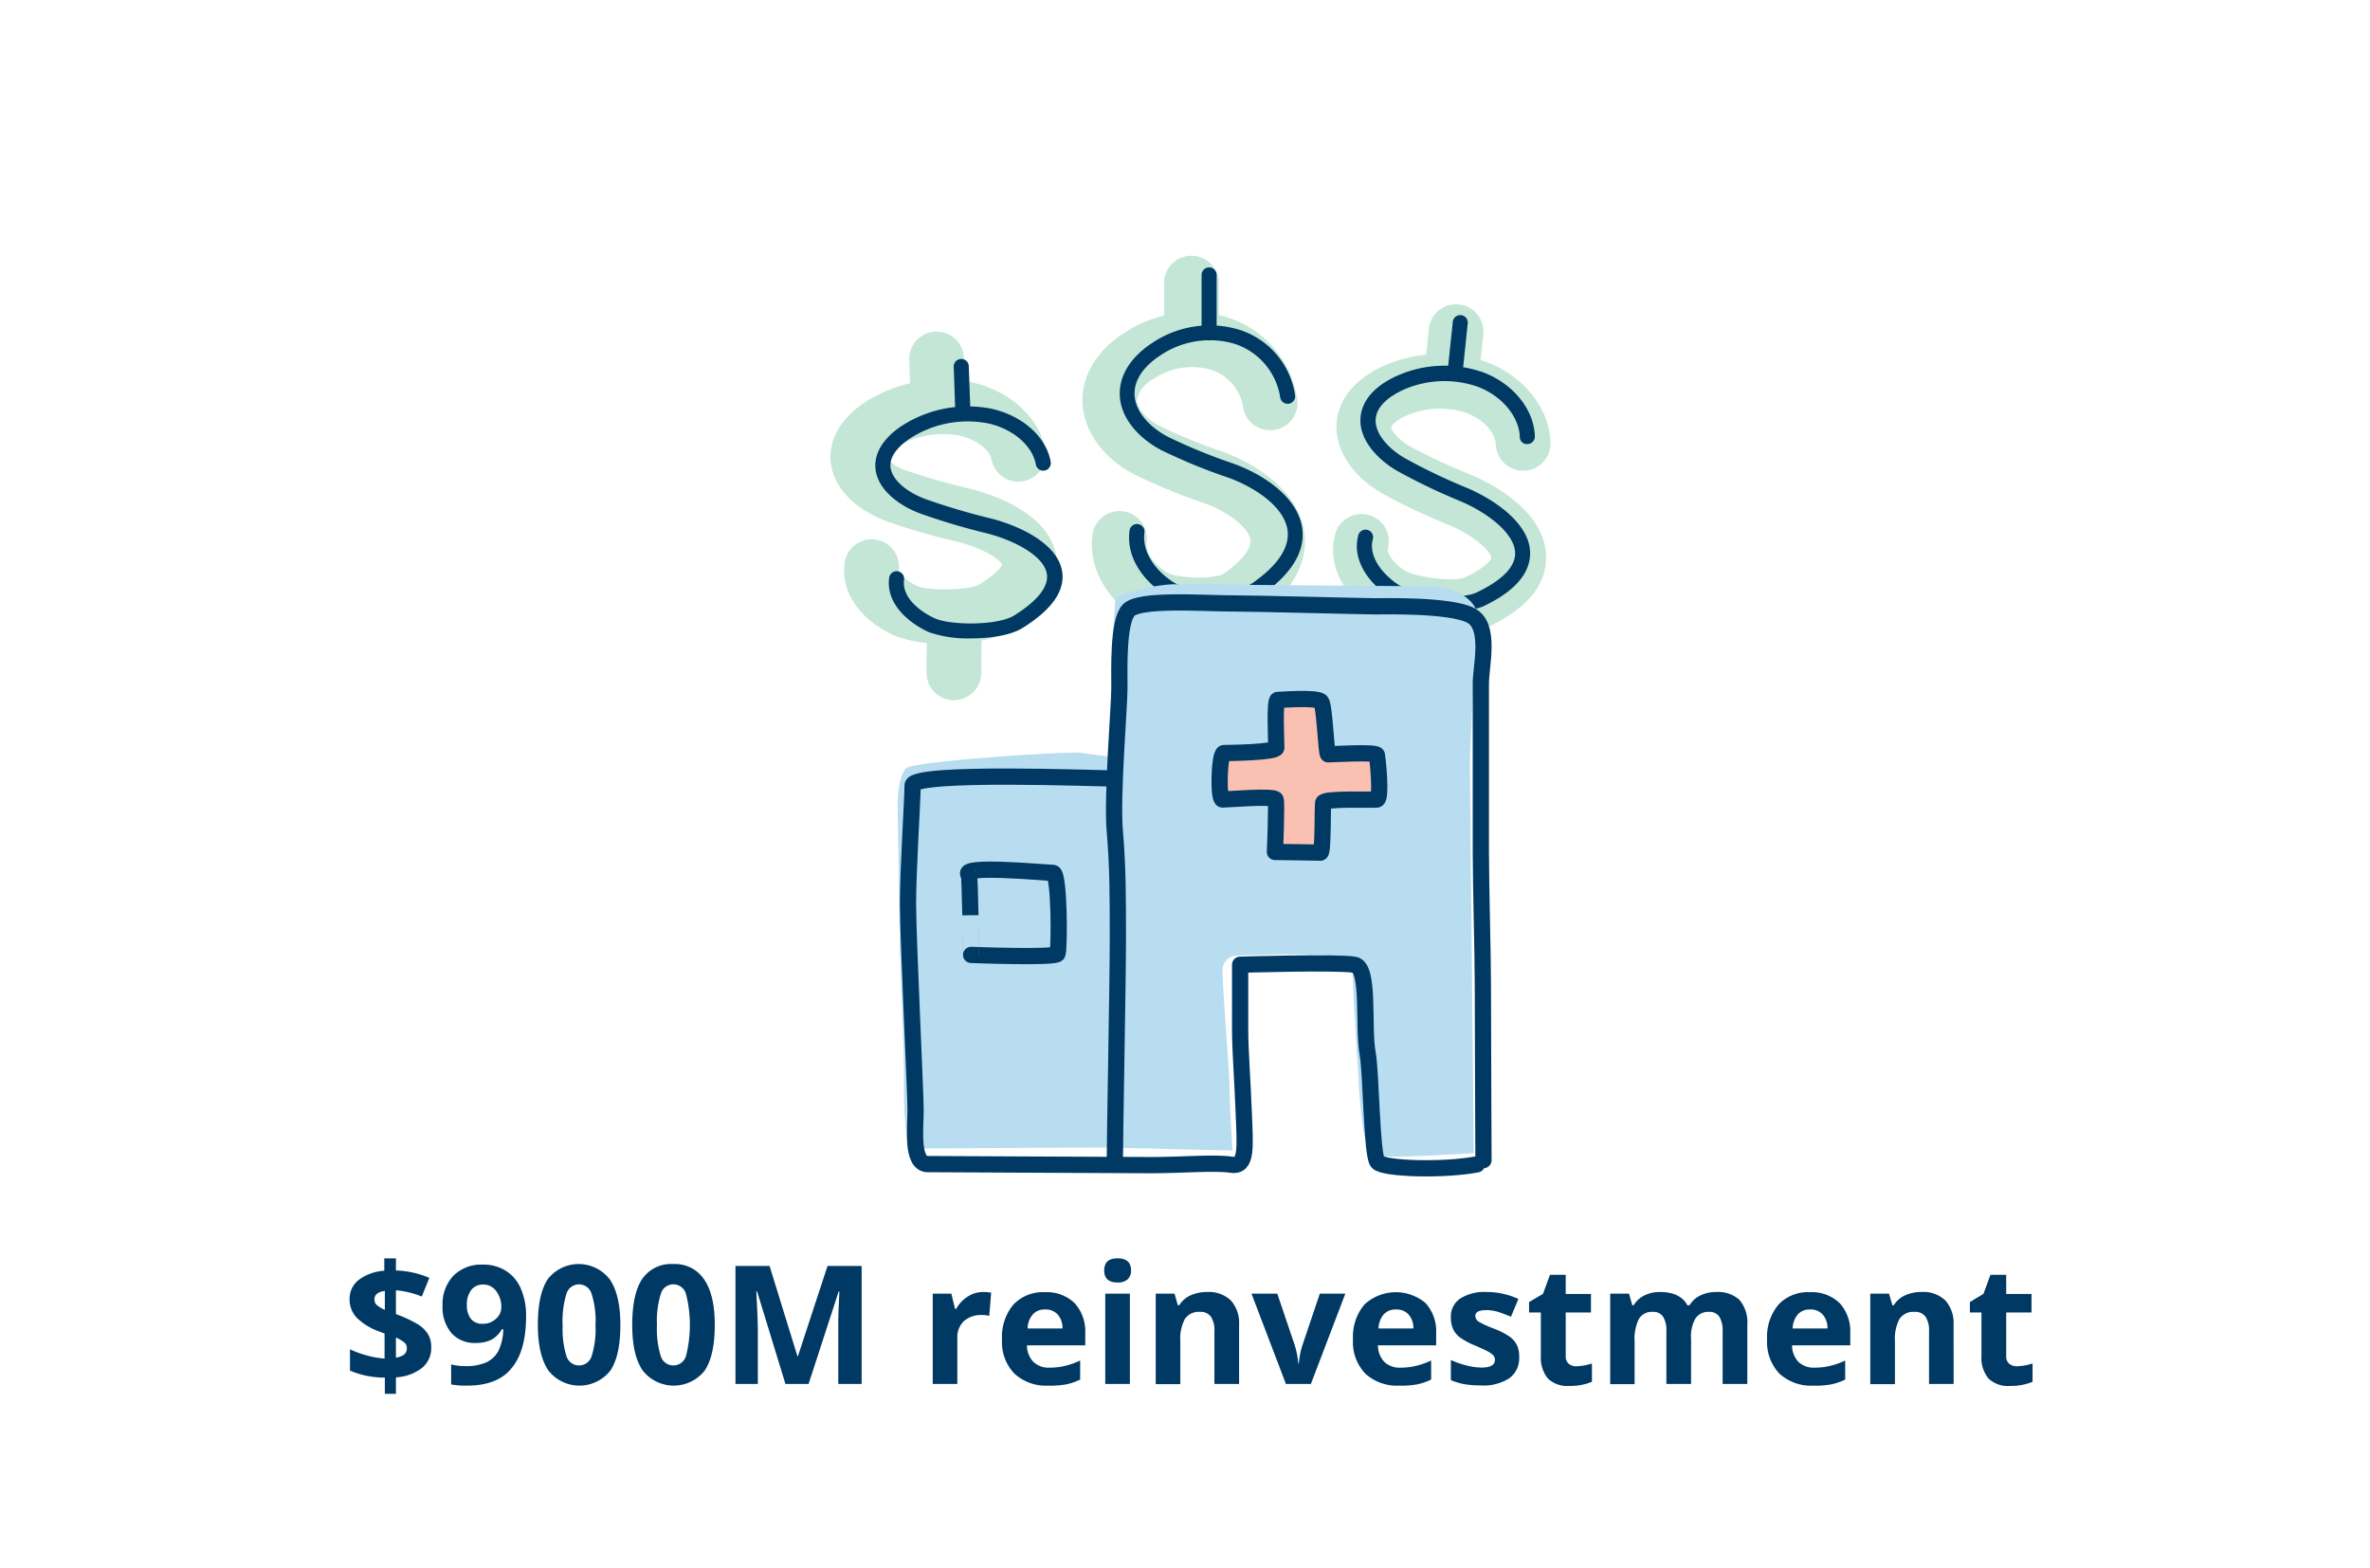
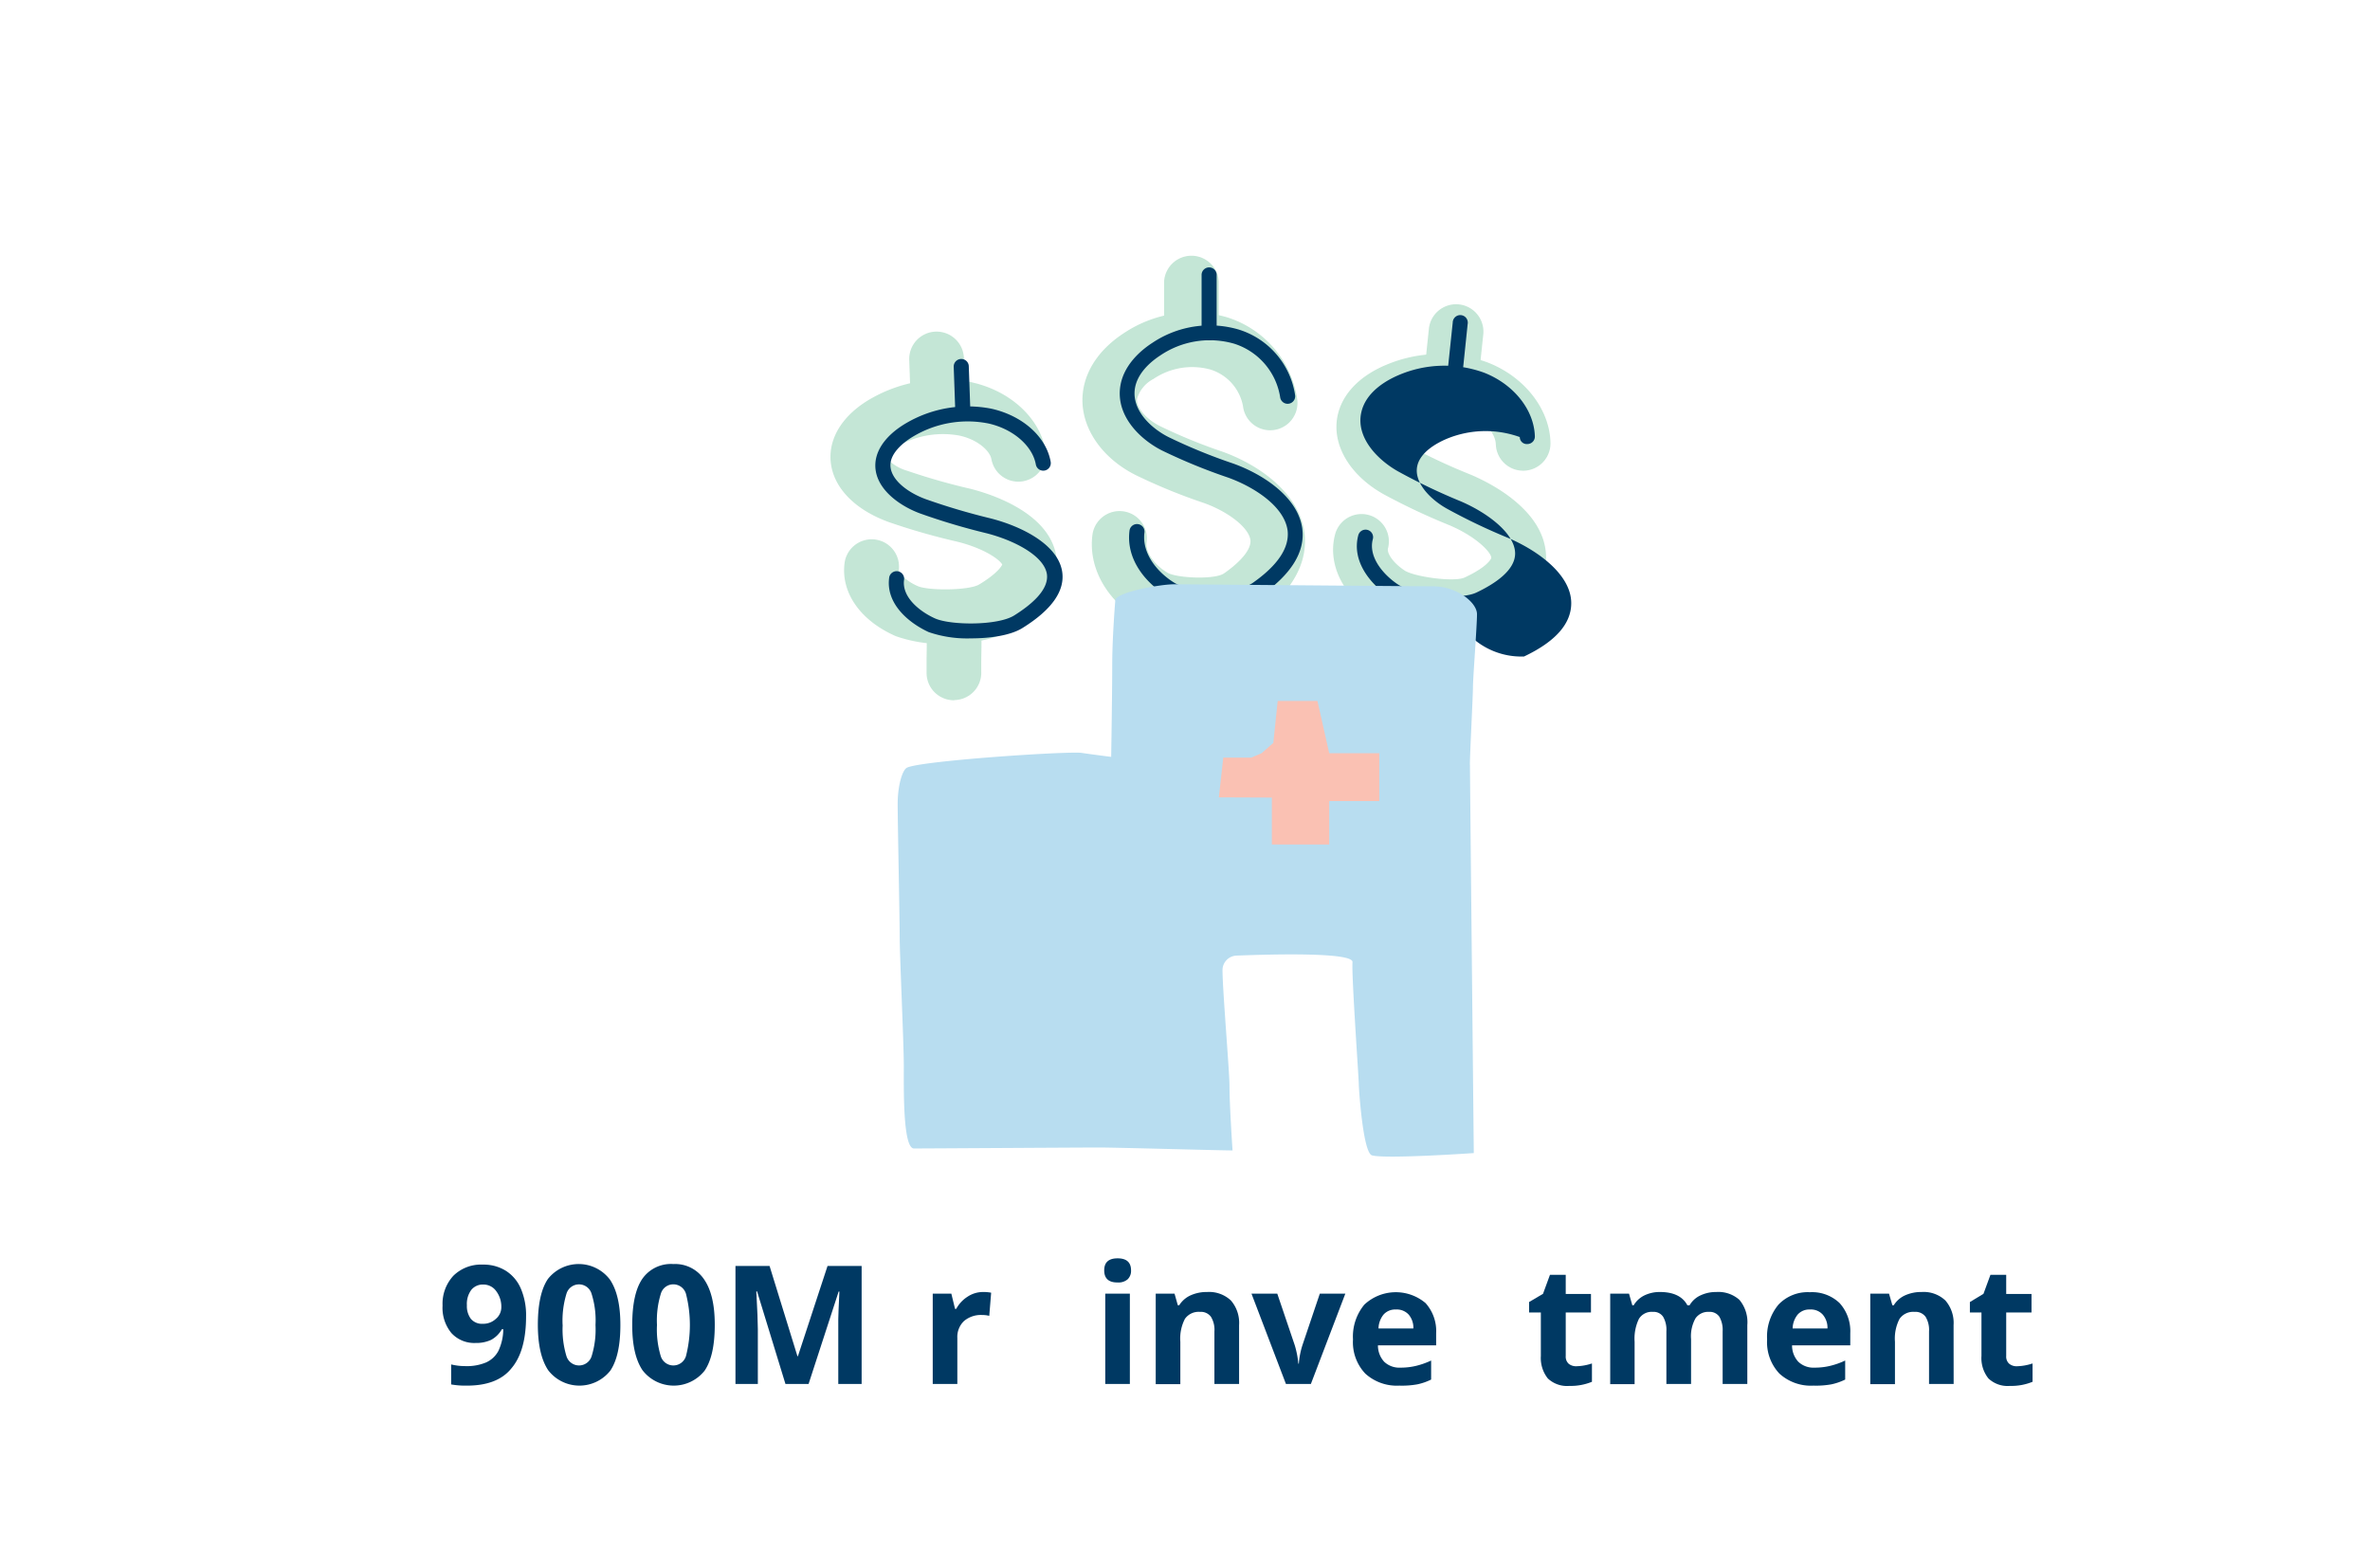
<svg xmlns="http://www.w3.org/2000/svg" id="Layer_1" data-name="Layer 1" viewBox="0 0 340 225">
  <defs>
    <style>.cls-1{fill:#003963;}.cls-2{opacity:0.6;}.cls-3{fill:#9cd5ba;}.cls-4{fill:#b8ddf0;}.cls-5{fill:#fac1b3;}.cls-6{fill:none;stroke:#003963;stroke-linecap:round;stroke-linejoin:round;stroke-width:2.33px;}</style>
  </defs>
  <title>reinvestment</title>
-   <path class="cls-1" d="M61.86,193.25a3.66,3.66,0,0,1-1.33,3,6.61,6.61,0,0,1-3.73,1.34v2.37H55.21v-2.33a12.85,12.85,0,0,1-5-1v-3.06a13.29,13.29,0,0,0,2.43.88,12.21,12.21,0,0,0,2.53.45v-3.59l-.77-.3a8.65,8.65,0,0,1-3.25-2,3.79,3.79,0,0,1-1-2.63,3.43,3.43,0,0,1,1.31-2.76,6.76,6.76,0,0,1,3.67-1.32v-1.77H56.8v1.73a13.2,13.2,0,0,1,4.79,1.06L60.51,186a12.82,12.82,0,0,0-3.71-.9v3.42a18.17,18.17,0,0,1,3.21,1.5,4.5,4.5,0,0,1,1.41,1.41A3.53,3.53,0,0,1,61.86,193.25Zm-8.14-6.86a1.08,1.08,0,0,0,.35.84,4.3,4.3,0,0,0,1.14.68v-2.72C54.22,185.33,53.72,185.74,53.72,186.39Zm4.65,7a1.06,1.06,0,0,0-.39-.82,5.4,5.4,0,0,0-1.18-.69v2.88C57.85,194.61,58.37,194.16,58.37,193.42Z" />
  <path class="cls-1" d="M75.47,188.84q0,5-2.11,7.47C72,198,69.83,198.78,67,198.78a11.73,11.73,0,0,1-2.28-.17v-2.87a8.51,8.51,0,0,0,2,.24,7.15,7.15,0,0,0,3-.52,3.73,3.73,0,0,0,1.78-1.66,7.41,7.41,0,0,0,.7-3.11H72a3.9,3.9,0,0,1-1.55,1.53,5,5,0,0,1-2.2.44,4.44,4.44,0,0,1-3.49-1.42,5.69,5.69,0,0,1-1.27-3.94A5.91,5.91,0,0,1,65.06,183a5.66,5.66,0,0,1,4.22-1.58,6,6,0,0,1,3.28.88,5.64,5.64,0,0,1,2.16,2.56A9.66,9.66,0,0,1,75.47,188.84Zm-6.12-4.56a2.11,2.11,0,0,0-1.74.77,3.37,3.37,0,0,0-.63,2.2,3.06,3.06,0,0,0,.57,1.95,2.09,2.09,0,0,0,1.73.71,2.64,2.64,0,0,0,1.86-.71,2.16,2.16,0,0,0,.78-1.64,3.7,3.7,0,0,0-.73-2.33A2.23,2.23,0,0,0,69.35,184.28Z" />
  <path class="cls-1" d="M89,190.08q0,4.42-1.45,6.56a5.65,5.65,0,0,1-8.9-.06q-1.48-2.21-1.49-6.5c0-3,.49-5.2,1.45-6.61a5.62,5.62,0,0,1,8.89.1Q89,185.79,89,190.08Zm-8.28,0a13.14,13.14,0,0,0,.54,4.46,1.89,1.89,0,0,0,3.62,0,12.92,12.92,0,0,0,.55-4.45,12.67,12.67,0,0,0-.56-4.48,1.88,1.88,0,0,0-3.61,0A13.27,13.27,0,0,0,80.71,190.08Z" />
  <path class="cls-1" d="M102.54,190.08q0,4.42-1.46,6.56a5.65,5.65,0,0,1-8.9-.06q-1.49-2.21-1.48-6.5c0-3,.48-5.2,1.44-6.61a5,5,0,0,1,4.46-2.13,5,5,0,0,1,4.43,2.23Q102.55,185.79,102.54,190.08Zm-8.29,0a13.14,13.14,0,0,0,.54,4.46,1.89,1.89,0,0,0,3.62,0,18.08,18.08,0,0,0,0-8.93,1.89,1.89,0,0,0-1.81-1.36,1.86,1.86,0,0,0-1.8,1.36A13,13,0,0,0,94.25,190.08Z" />
  <path class="cls-1" d="M112.68,198.54l-4.07-13.28h-.11c.15,2.7.22,4.5.22,5.41v7.87h-3.21V181.61h4.89l4,12.95h.07l4.25-12.95h4.89v16.93h-3.35v-8c0-.38,0-.82,0-1.31s.06-1.81.16-3.94h-.11L116,198.54Z" />
  <path class="cls-1" d="M141,185.35a5.68,5.68,0,0,1,1.19.1l-.27,3.32a3.86,3.86,0,0,0-1-.12,3.73,3.73,0,0,0-2.63.87,3.14,3.14,0,0,0-.95,2.43v6.59h-3.53V185.59h2.67l.53,2.18h.17a4.73,4.73,0,0,1,1.63-1.75A4,4,0,0,1,141,185.35Z" />
-   <path class="cls-1" d="M150.4,198.78a6.67,6.67,0,0,1-4.88-1.73,6.52,6.52,0,0,1-1.77-4.89,7.19,7.19,0,0,1,1.63-5,5.79,5.79,0,0,1,4.5-1.78,5.73,5.73,0,0,1,4.28,1.56,6,6,0,0,1,1.53,4.33V193h-8.36a3.39,3.39,0,0,0,.9,2.35,3.1,3.1,0,0,0,2.34.85,9.3,9.3,0,0,0,2.21-.25,11.44,11.44,0,0,0,2.18-.77v2.73a8.29,8.29,0,0,1-2,.69A12.58,12.58,0,0,1,150.4,198.78Zm-.49-10.92a2.22,2.22,0,0,0-1.76.72,3.22,3.22,0,0,0-.73,2h5a2.89,2.89,0,0,0-.68-2A2.29,2.29,0,0,0,149.91,187.86Z" />
  <path class="cls-1" d="M158.41,182.25c0-1.16.64-1.73,1.92-1.73s1.93.57,1.93,1.73a1.67,1.67,0,0,1-.49,1.28,2,2,0,0,1-1.44.45C159.05,184,158.41,183.4,158.41,182.25Zm3.68,16.29h-3.53V185.59h3.53Z" />
  <path class="cls-1" d="M177.76,198.54h-3.54V191a3.56,3.56,0,0,0-.5-2.1,1.8,1.8,0,0,0-1.58-.7,2.4,2.4,0,0,0-2.15,1,6.13,6.13,0,0,0-.66,3.28v6.09H165.8V185.59h2.7l.47,1.66h.2a3.75,3.75,0,0,1,1.63-1.42,5.56,5.56,0,0,1,2.36-.48,4.56,4.56,0,0,1,3.43,1.22,4.91,4.91,0,0,1,1.17,3.53Z" />
  <path class="cls-1" d="M184.48,198.54l-4.94-12.95h3.7l2.5,7.38a13.12,13.12,0,0,1,.52,2.66h.07a11.54,11.54,0,0,1,.52-2.66l2.49-7.38H193l-4.94,12.95Z" />
  <path class="cls-1" d="M200.75,198.78a6.71,6.71,0,0,1-4.89-1.73,6.55,6.55,0,0,1-1.76-4.89,7.19,7.19,0,0,1,1.63-5,6.61,6.61,0,0,1,8.78-.22,6,6,0,0,1,1.52,4.33V193h-8.35a3.43,3.43,0,0,0,.89,2.35,3.13,3.13,0,0,0,2.34.85,9.38,9.38,0,0,0,2.22-.25,11.44,11.44,0,0,0,2.18-.77v2.73a8.22,8.22,0,0,1-2,.69A12.48,12.48,0,0,1,200.75,198.78Zm-.5-10.92a2.23,2.23,0,0,0-1.76.72,3.28,3.28,0,0,0-.73,2h5a2.89,2.89,0,0,0-.68-2A2.31,2.31,0,0,0,200.25,187.86Z" />
-   <path class="cls-1" d="M217.94,194.7a3.55,3.55,0,0,1-1.38,3,6.79,6.79,0,0,1-4.14,1.05,13.68,13.68,0,0,1-2.41-.19,9.06,9.06,0,0,1-1.87-.57V195.1a12.53,12.53,0,0,0,2.22.78,8.9,8.9,0,0,0,2.17.31c1.29,0,1.93-.37,1.93-1.11a.94.94,0,0,0-.26-.68,3.74,3.74,0,0,0-.88-.59c-.42-.22-1-.47-1.67-.77a10.56,10.56,0,0,1-2.19-1.16,3.17,3.17,0,0,1-1-1.22,4.06,4.06,0,0,1-.32-1.7,3.08,3.08,0,0,1,1.34-2.67,6.49,6.49,0,0,1,3.79-.94,10.81,10.81,0,0,1,4.56,1l-1.07,2.55c-.65-.28-1.26-.51-1.82-.69a5.94,5.94,0,0,0-1.73-.26q-1.56,0-1.56.84a1,1,0,0,0,.5.83,14.86,14.86,0,0,0,2.21,1,10.53,10.53,0,0,1,2.22,1.14,3.46,3.46,0,0,1,1.05,1.23A3.87,3.87,0,0,1,217.94,194.7Z" />
  <path class="cls-1" d="M226.16,196a7.63,7.63,0,0,0,2.22-.4v2.63a8,8,0,0,1-3.24.59,4,4,0,0,1-3.09-1.07,4.71,4.71,0,0,1-1-3.22v-6.24h-1.69v-1.5l2-1.18,1-2.73h2.26v2.75h3.62v2.66h-3.62v6.24a1.38,1.38,0,0,0,.42,1.11A1.66,1.66,0,0,0,226.16,196Z" />
  <path class="cls-1" d="M242.6,198.54h-3.54V191a3.73,3.73,0,0,0-.47-2.1,1.63,1.63,0,0,0-1.47-.7,2.14,2.14,0,0,0-2,1,6.54,6.54,0,0,0-.62,3.28v6.09H231V185.59h2.7l.47,1.66h.2a3.66,3.66,0,0,1,1.51-1.4,5,5,0,0,1,2.26-.5c1.93,0,3.25.63,3.93,1.9h.32a3.48,3.48,0,0,1,1.53-1.4,5.17,5.17,0,0,1,2.29-.5,4.52,4.52,0,0,1,3.33,1.13,5,5,0,0,1,1.13,3.62v8.44h-3.54V191a3.82,3.82,0,0,0-.47-2.1,1.66,1.66,0,0,0-1.48-.7,2.21,2.21,0,0,0-1.94.92,5.27,5.27,0,0,0-.64,3Z" />
  <path class="cls-1" d="M260.16,198.78a6.68,6.68,0,0,1-4.89-1.73,6.55,6.55,0,0,1-1.76-4.89,7.15,7.15,0,0,1,1.63-5,5.77,5.77,0,0,1,4.5-1.78,5.7,5.7,0,0,1,4.27,1.56,6,6,0,0,1,1.53,4.33V193h-8.35a3.43,3.43,0,0,0,.89,2.35,3.13,3.13,0,0,0,2.34.85,9.24,9.24,0,0,0,2.21-.25,11,11,0,0,0,2.18-.77v2.73a8.29,8.29,0,0,1-2,.69A12.48,12.48,0,0,1,260.16,198.78Zm-.5-10.92a2.22,2.22,0,0,0-1.76.72,3.28,3.28,0,0,0-.73,2h5a2.9,2.9,0,0,0-.69-2A2.28,2.28,0,0,0,259.66,187.86Z" />
  <path class="cls-1" d="M280.27,198.54h-3.53V191a3.63,3.63,0,0,0-.5-2.1,1.8,1.8,0,0,0-1.59-.7,2.38,2.38,0,0,0-2.14,1,6.13,6.13,0,0,0-.66,3.28v6.09h-3.54V185.59H271l.48,1.66h.2a3.67,3.67,0,0,1,1.62-1.42,5.59,5.59,0,0,1,2.36-.48,4.54,4.54,0,0,1,3.43,1.22,4.91,4.91,0,0,1,1.17,3.53Z" />
  <path class="cls-1" d="M289.36,196a7.69,7.69,0,0,0,2.23-.4v2.63a8,8,0,0,1-3.24.59,4,4,0,0,1-3.09-1.07,4.66,4.66,0,0,1-1-3.22v-6.24H282.6v-1.5l1.95-1.18,1-2.73h2.26v2.75h3.63v2.66h-3.63v6.24a1.36,1.36,0,0,0,.43,1.11A1.65,1.65,0,0,0,289.36,196Z" />
  <g class="cls-2">
    <path class="cls-3" d="M135.71,92.37a20,20,0,0,1-7.18-1.1c-5.09-2.22-7.91-6.24-7.37-10.48a3.92,3.92,0,1,1,7.78,1c0,.29.75,1.43,2.73,2.3,1.57.67,7.35.63,8.8-.24,2.57-1.56,3.19-2.58,3.31-2.86-.37-.71-2.57-2.32-6.49-3.29a94.18,94.18,0,0,1-9.83-2.82c-5.48-2-8.66-5.78-8.29-10,.27-3,2.39-5.82,6-7.82a20.9,20.9,0,0,1,14.11-2.24c5.54,1.18,9.83,5.06,10.67,9.65a3.92,3.92,0,0,1-7.72,1.41c-.22-1.23-2-2.83-4.59-3.39A13,13,0,0,0,129,63.89a5.19,5.19,0,0,0-2,1.62,6.39,6.39,0,0,0,3.07,2,92.12,92.12,0,0,0,9.09,2.6c2.66.66,11.42,3.31,12.39,9.77.59,3.92-1.78,7.52-7,10.7C142.39,91.84,139,92.37,135.71,92.37Z" />
    <path class="cls-3" d="M134.55,60.91a3.92,3.92,0,0,1-3.92-3.78l-.19-5.5a3.92,3.92,0,1,1,7.84-.27l.19,5.49a3.92,3.92,0,0,1-3.78,4.06Z" />
    <path class="cls-3" d="M136.85,100.46a3.92,3.92,0,0,1-3.92-3.78c0-.59,0-1.21,0-2,0-1,.06-2.33,0-4.3a3.92,3.92,0,1,1,7.84-.27c.08,2.22,0,3.7,0,4.79,0,.57,0,1,0,1.47a3.92,3.92,0,0,1-3.78,4.06Z" />
  </g>
  <path class="cls-1" d="M139.31,91.58a17,17,0,0,1-6.08-.9c-3-1.38-6.12-4.13-5.68-7.72a1.08,1.08,0,1,1,2.14.26c-.3,2.44,2.2,4.48,4.43,5.49s9,1.07,11.38-.42,5-3.65,4.69-5.92c-.4-2.62-4.64-4.84-8.66-5.87A94.56,94.56,0,0,1,132,73.66c-3.14-1.16-6.7-3.76-6.41-7.29.18-2.12,1.79-4.16,4.52-5.73a17.47,17.47,0,0,1,12.15-2c4.43,1,7.83,4,8.47,7.61a1.08,1.08,0,0,1-2.13.38c-.48-2.68-3.28-5.1-6.81-5.88a15.21,15.21,0,0,0-10.6,1.76c-2.07,1.19-3.33,2.66-3.44,4-.18,2.17,2.38,4.11,5,5.08a94.26,94.26,0,0,0,9.37,2.78c4.57,1.17,9.67,3.8,10.26,7.64.42,2.75-1.49,5.47-5.69,8.08C145,91.15,142.08,91.58,139.31,91.58Z" />
  <path class="cls-1" d="M138.13,60.12a1.08,1.08,0,0,1-1.08-1l-.23-6.5a1.08,1.08,0,0,1,1.05-1.12,1.07,1.07,0,0,1,1.11,1l.23,6.51a1.08,1.08,0,0,1-1,1.11Z" />
  <g class="cls-2">
    <path class="cls-3" d="M171.92,90.72c-3.37,0-6.69-.73-8.51-1.84-4.73-2.85-7.29-7.51-6.69-12.14a3.92,3.92,0,0,1,7.78,1c-.22,1.69,1.33,3.44,3,4.43,1.41.79,6.83,1,8.11.08,2.57-1.8,3.94-3.55,3.77-4.8-.23-1.73-3.08-4-6.63-5.28a81.81,81.81,0,0,1-9.79-4c-5.08-2.53-8.08-7.12-7.63-11.67.32-3.36,2.43-6.46,5.92-8.72A17.69,17.69,0,0,1,176,45.51a14.55,14.55,0,0,1,10.11,11.84,3.92,3.92,0,1,1-7.79.91A6.79,6.79,0,0,0,173.6,53a9.91,9.91,0,0,0-8.12,1.36,4.7,4.7,0,0,0-2.37,2.89c-.12,1.21,1.31,2.89,3.33,3.89a76,76,0,0,0,8.94,3.66c5.18,1.86,11,5.9,11.75,11.62.41,3-.48,7.66-7,12.26C178,90.12,175,90.72,171.92,90.72Z" />
    <path class="cls-3" d="M171,52.63A3.93,3.93,0,0,1,167,48.71V40.42a3.93,3.93,0,0,1,7.85,0v8.29A3.93,3.93,0,0,1,171,52.63Z" />
-     <path class="cls-3" d="M171.87,100.49A3.92,3.92,0,0,1,168,96.57c0-.8,0-1.65.08-2.68.07-1.57.15-3.51.15-6.52a3.93,3.93,0,1,1,7.85,0c0,3.17-.1,5.3-.16,6.85,0,.91-.07,1.65-.07,2.35A3.92,3.92,0,0,1,171.87,100.49Z" />
  </g>
  <path class="cls-1" d="M174.43,86.87c-2.83,0-5.65-.55-7.05-1.4-2.93-1.78-5.88-5.16-5.34-9.35a1.08,1.08,0,0,1,1.21-.93,1.07,1.07,0,0,1,.93,1.21c-.4,3.16,2.07,5.86,4.32,7.22,2,1.23,8.82,1.66,11.22,0,3.62-2.54,5.28-5.07,5-7.51-.47-3.5-4.87-6.27-8.49-7.58a81.57,81.57,0,0,1-9.48-3.88c-3.05-1.52-6.48-4.76-6.08-8.86.33-3.34,3.05-5.57,4.64-6.6a14.78,14.78,0,0,1,12.34-1.93,11.66,11.66,0,0,1,8.15,9.46,1.08,1.08,0,1,1-2.15.25A9.62,9.62,0,0,0,177,49.29,12.66,12.66,0,0,0,166.44,51c-1.26.82-3.42,2.56-3.66,5-.29,3,2.45,5.5,4.89,6.72a79,79,0,0,0,9.25,3.78c4.39,1.58,9.3,4.86,9.9,9.32.44,3.31-1.53,6.53-5.86,9.57C179.45,86.43,176.94,86.87,174.43,86.87Z" />
  <path class="cls-1" d="M173.46,48.81a1.08,1.08,0,0,1-1.08-1.08V39.44a1.08,1.08,0,1,1,2.16,0v8.29A1.09,1.09,0,0,1,173.46,48.81Z" />
  <path class="cls-1" d="M174.38,96.67a1.08,1.08,0,0,1-1.08-1.08c0-.77,0-1.57.07-2.56.07-1.59.16-3.57.16-6.65a1.08,1.08,0,1,1,2.16,0c0,3.12-.09,5.21-.16,6.74,0,1-.07,1.73-.07,2.47A1.08,1.08,0,0,1,174.38,96.67Z" />
  <g class="cls-2">
    <path class="cls-3" d="M207.94,90.9c-4.09,0-8.62-1.13-10.69-2.48-4.64-3-6.83-7.52-5.72-11.75a3.92,3.92,0,0,1,7.59,2c-.18.66.7,2.07,2.41,3.19,1.44.9,7.05,1.67,8.56,1,3.2-1.47,3.85-2.67,3.85-2.84,0-.75-2.08-3-6-4.67a92.55,92.55,0,0,1-9.34-4.39c-5-2.75-7.62-7.24-6.69-11.41.68-3.06,3.15-5.62,6.95-7.21a19.84,19.84,0,0,1,14.45-.38c5.3,2,9,6.67,9.12,11.52a3.92,3.92,0,1,1-7.84.25c-.06-1.66-1.81-3.57-4.09-4.44a12,12,0,0,0-8.61.28c-1.61.68-2.27,1.44-2.32,1.69s.7,1.66,2.83,2.84a85.25,85.25,0,0,0,8.6,4c2.51,1.06,10.69,5,10.8,11.78C221.85,84,219,87.34,213.37,90A13.42,13.42,0,0,1,207.94,90.9Z" />
    <path class="cls-3" d="M208.24,57.66l-.41,0a3.92,3.92,0,0,1-3.49-4.31l.65-6.19a3.92,3.92,0,1,1,7.8.82l-.65,6.19A3.92,3.92,0,0,1,208.24,57.66Z" />
    <path class="cls-3" d="M204.79,96.44h-.11a1.08,1.08,0,0,1-1-1.18c.07-.59.17-1.2.29-2,.19-1.2.43-2.69.68-5a1.08,1.08,0,0,1,2.15.23c-.25,2.38-.51,4-.7,5.12-.11.71-.21,1.29-.27,1.84A1.07,1.07,0,0,1,204.79,96.44Z" />
  </g>
-   <path class="cls-1" d="M208.47,87.64c-3.45,0-7.45-.94-9.12-2-2.8-1.86-5.45-5.15-4.5-8.81a1.08,1.08,0,1,1,2.09.54c-.66,2.56,1.53,5.09,3.6,6.47s8.72,2.38,11.28,1.16,5.58-3.16,5.54-5.65c-.05-2.83-3.92-5.75-7.73-7.4a87.46,87.46,0,0,1-9.07-4.33c-2.93-1.65-6.07-4.85-5.27-8.45.64-2.93,3.58-4.59,5.27-5.32a16.66,16.66,0,0,1,12.36-.38c4.24,1.66,7.16,5.32,7.27,9.12a1.07,1.07,0,0,1-1.05,1.11,1,1,0,0,1-1.11-1c-.08-2.89-2.51-5.84-5.9-7.17a14.52,14.52,0,0,0-10.71.35c-2.24,1-3.7,2.35-4,3.81-.5,2.29,1.76,4.71,4.23,6.1a85.53,85.53,0,0,0,8.86,4.23c4.32,1.86,9,5.3,9,9.34,0,2.93-2.23,5.5-6.77,7.65A10.57,10.57,0,0,1,208.47,87.64Z" />
+   <path class="cls-1" d="M208.47,87.64c-3.45,0-7.45-.94-9.12-2-2.8-1.86-5.45-5.15-4.5-8.81a1.08,1.08,0,1,1,2.09.54c-.66,2.56,1.53,5.09,3.6,6.47s8.72,2.38,11.28,1.16,5.58-3.16,5.54-5.65c-.05-2.83-3.92-5.75-7.73-7.4a87.46,87.46,0,0,1-9.07-4.33c-2.93-1.65-6.07-4.85-5.27-8.45.64-2.93,3.58-4.59,5.27-5.32a16.66,16.66,0,0,1,12.36-.38c4.24,1.66,7.16,5.32,7.27,9.12a1.07,1.07,0,0,1-1.05,1.11,1,1,0,0,1-1.11-1a14.52,14.52,0,0,0-10.71.35c-2.24,1-3.7,2.35-4,3.81-.5,2.29,1.76,4.71,4.23,6.1a85.53,85.53,0,0,0,8.86,4.23c4.32,1.86,9,5.3,9,9.34,0,2.93-2.23,5.5-6.77,7.65A10.57,10.57,0,0,1,208.47,87.64Z" />
  <path class="cls-1" d="M208.79,54.39h-.11a1.09,1.09,0,0,1-1-1.19l.73-6.94a1.08,1.08,0,1,1,2.14.23l-.72,6.93A1.08,1.08,0,0,1,208.79,54.39Z" />
  <path class="cls-1" d="M205.34,95.93h-.1a1,1,0,0,1-.89-1.1c.06-.65.17-1.33.3-2.17.21-1.32.47-3,.74-5.54a1,1,0,0,1,1.1-.89,1,1,0,0,1,.89,1.1c-.28,2.62-.55,4.37-.75,5.64-.13.8-.23,1.45-.29,2.07A1,1,0,0,1,205.34,95.93Z" />
  <path class="cls-4" d="M210.87,109.71c0-1.56.44-9.89.44-11.16s.58-8.74.58-10.44-2.93-4-6.29-4-35.11-.29-37.16-.29S160,85,160,86.13c0,0-.44,5.23-.44,9.32s-.15,13.13-.15,13.13-2.34-.29-4.24-.57-23.34,1.14-25.09,2.14c-.63.36-1.3,2.52-1.3,5.2s.29,16.38.29,19.06.59,15.24.59,18.49-.15,11.86,1.46,11.86,23.9-.14,26.54-.14,17.26.42,19.16.42c0,0-.44-6.49-.44-9.32,0-2-1-13.75-1-16.54a2.09,2.09,0,0,1,2-2.09c4.89-.19,16.77-.52,16.65.94-.15,1.84.9,16.71.9,17.41s.6,9.95,1.9,10.31c2,.54,14.6-.33,14.6-.33s-.55-54.16-.55-55.71" />
  <polygon class="cls-5" points="179.5 108.69 175.49 108.69 174.86 114.39 182.46 114.42 182.46 121.15 190.69 121.15 190.69 114.92 197.87 114.92 197.87 108.06 190.69 108.06 189 100.56 183.3 100.56 182.67 106.58 180.98 108.06 179.5 108.69" />
-   <path class="cls-6" d="M159.53,111.68c-1.75,0-28.61-1.05-28.61,1s-.66,12.17-.66,17,1.09,27.09,1.09,29.6S130.7,167,133.1,167s27.7.15,32.06.15,9.18-.42,11.47-.06,2-2.39,1.79-7.68-.51-8.63-.51-11.78V138.4s13.73-.43,16.39,0c2.27.37,1.19,8.88,1.91,12.79.51,2.82.56,14.49,1.41,15.51s9.59,1.24,14.26.34M159.93,167c0-4,.44-26.11.44-32.2s0-10.5-.44-15.54.66-17.84.66-20.57-.22-9.45,1.3-11.13,10.68-1,14.38-1,19.17.42,20.92.42,10.67-.21,13.72,1.26,1.53,7.14,1.53,9.87v24.14c0,4.83.29,14.42.29,18.83s.09,25.35.09,25.35M182.9,122.22c1.49,0,6.13.1,6.53.1s.29-6.48.39-7.15,7-.38,7.71-.47.1-5.91,0-6.39-6.72-.09-7-.09-.49-6.89-1-7.56-5.74-.25-6.23-.25-.2,6.19-.2,6.86-6.82.76-7.51.76-.89,6.67-.2,6.67,7.41-.58,7.61,0S182.9,122.22,182.9,122.22ZM139,125.53c-1.57-1.52,11.11-.31,12.06-.31s.95,11,.64,11.62-12.38.15-12.38.15S139.15,125.68,139,125.53Z" />
</svg>